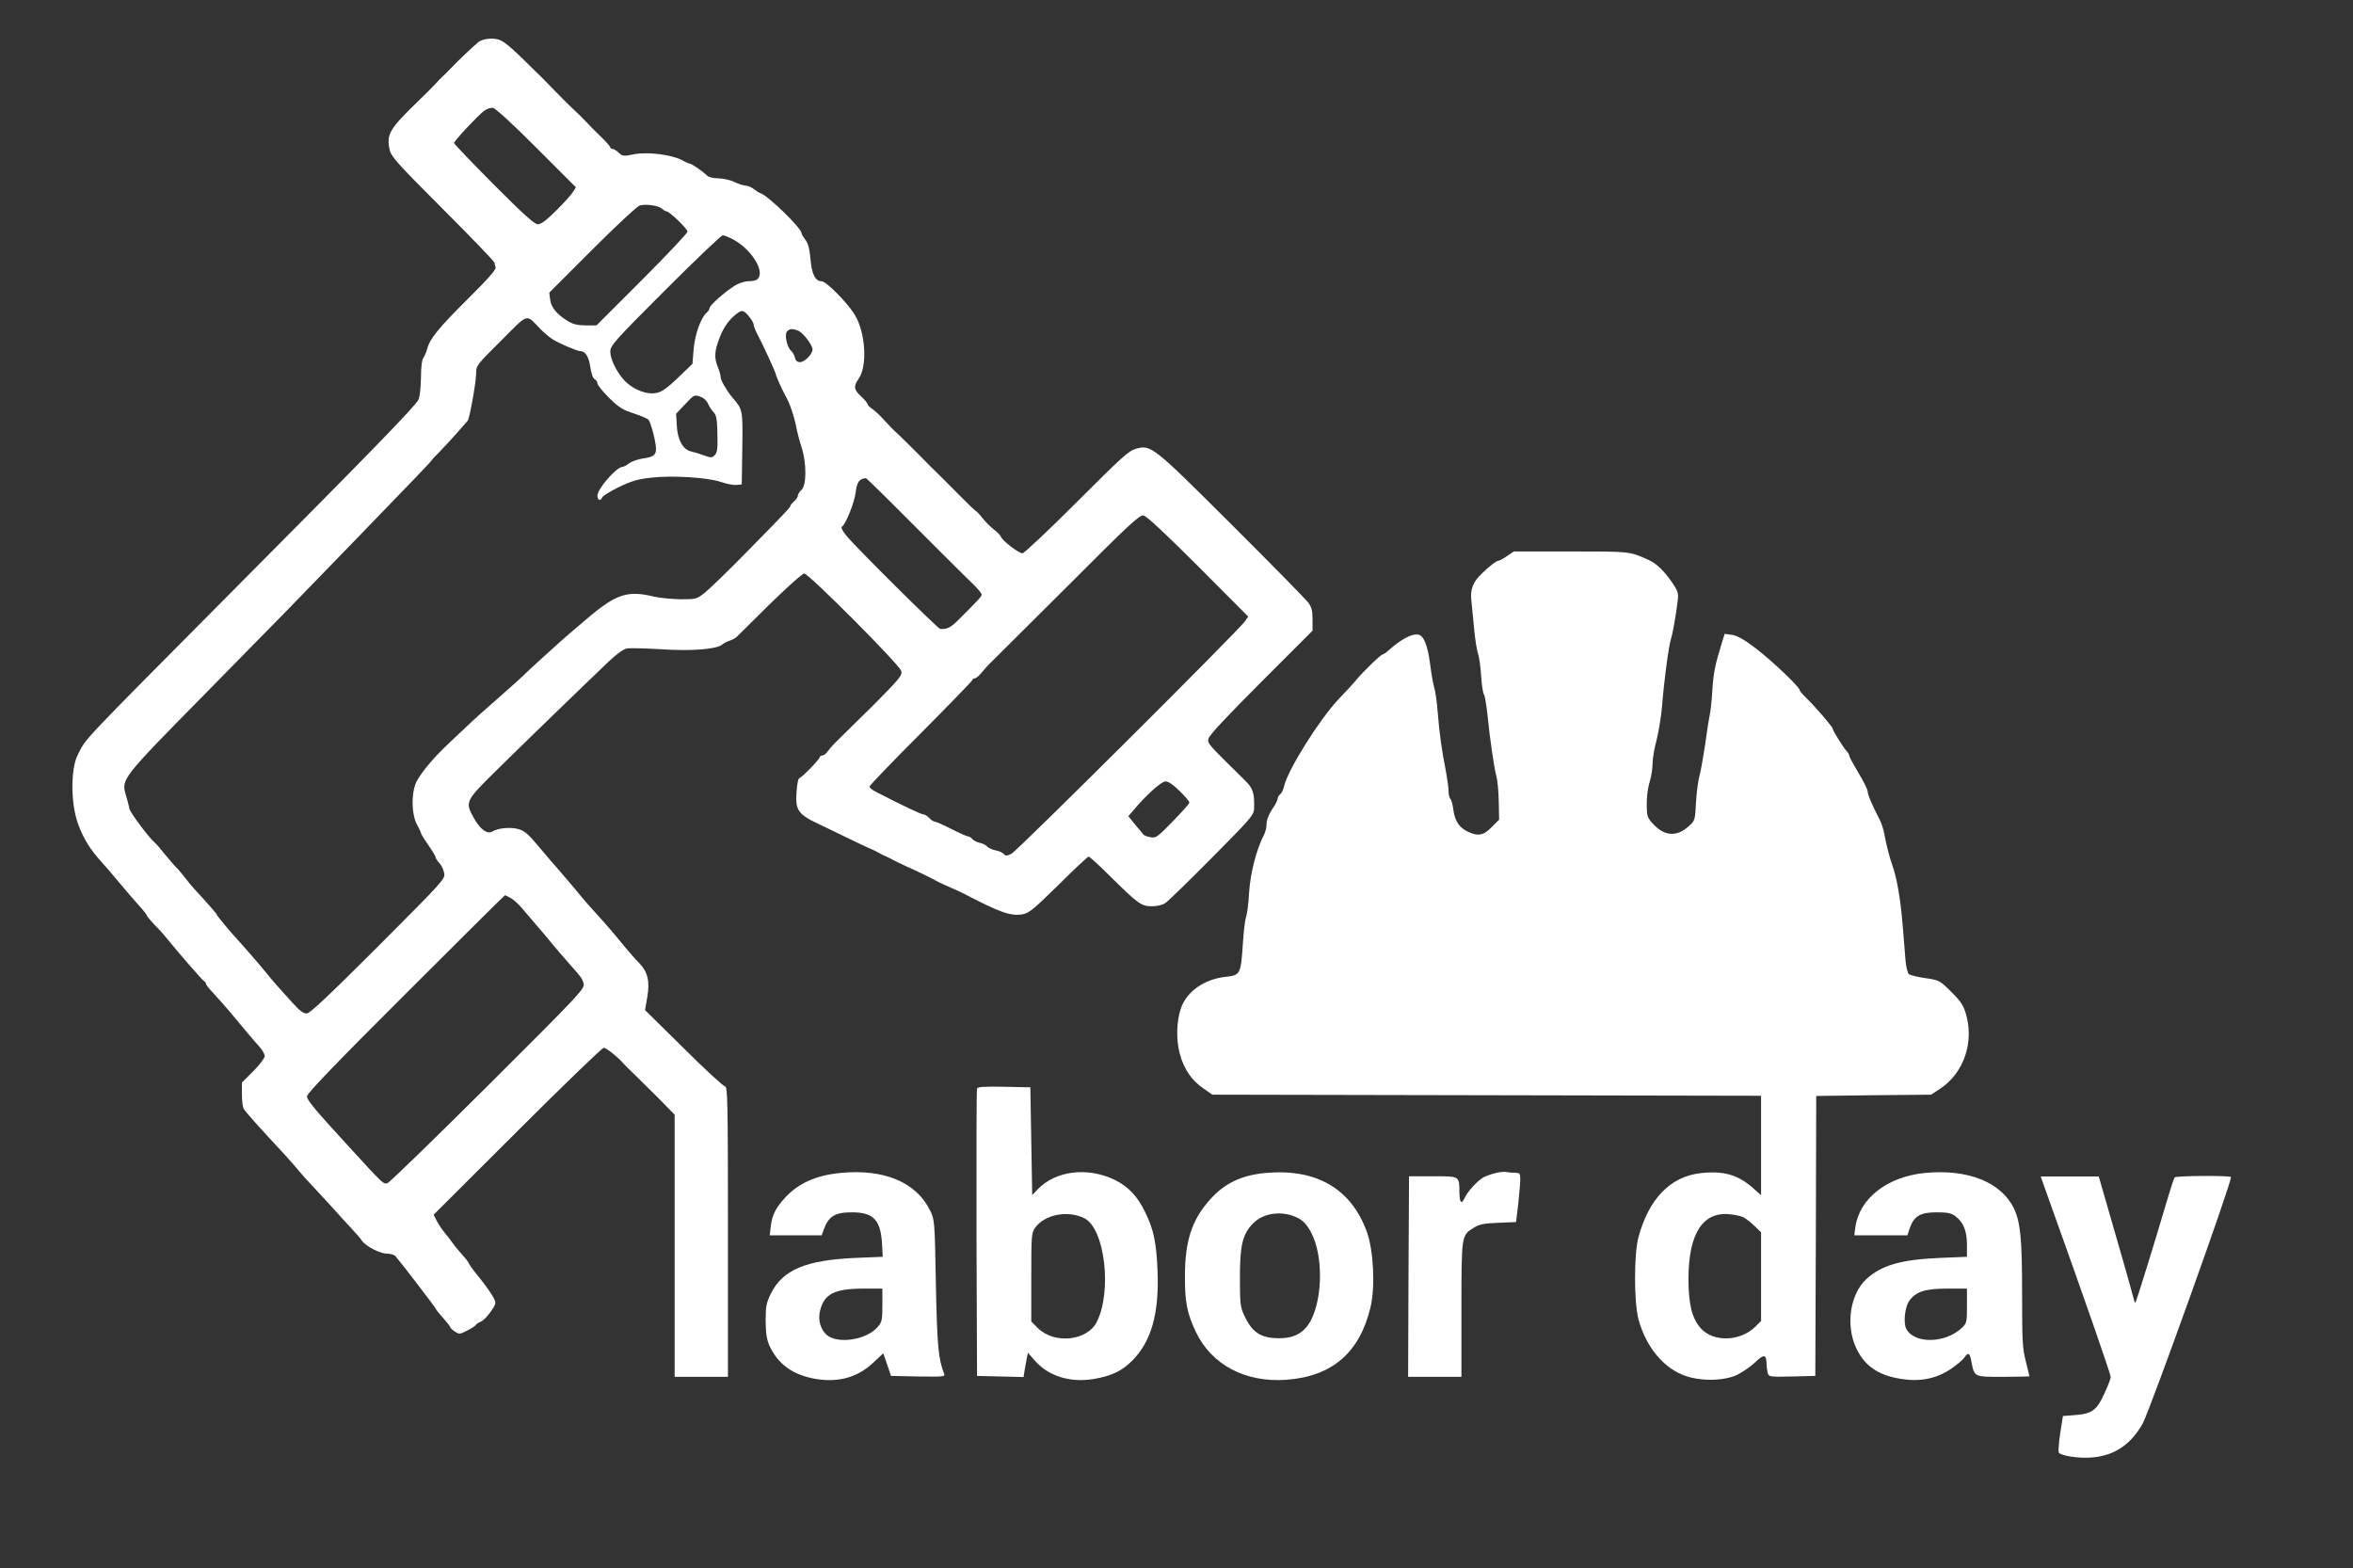
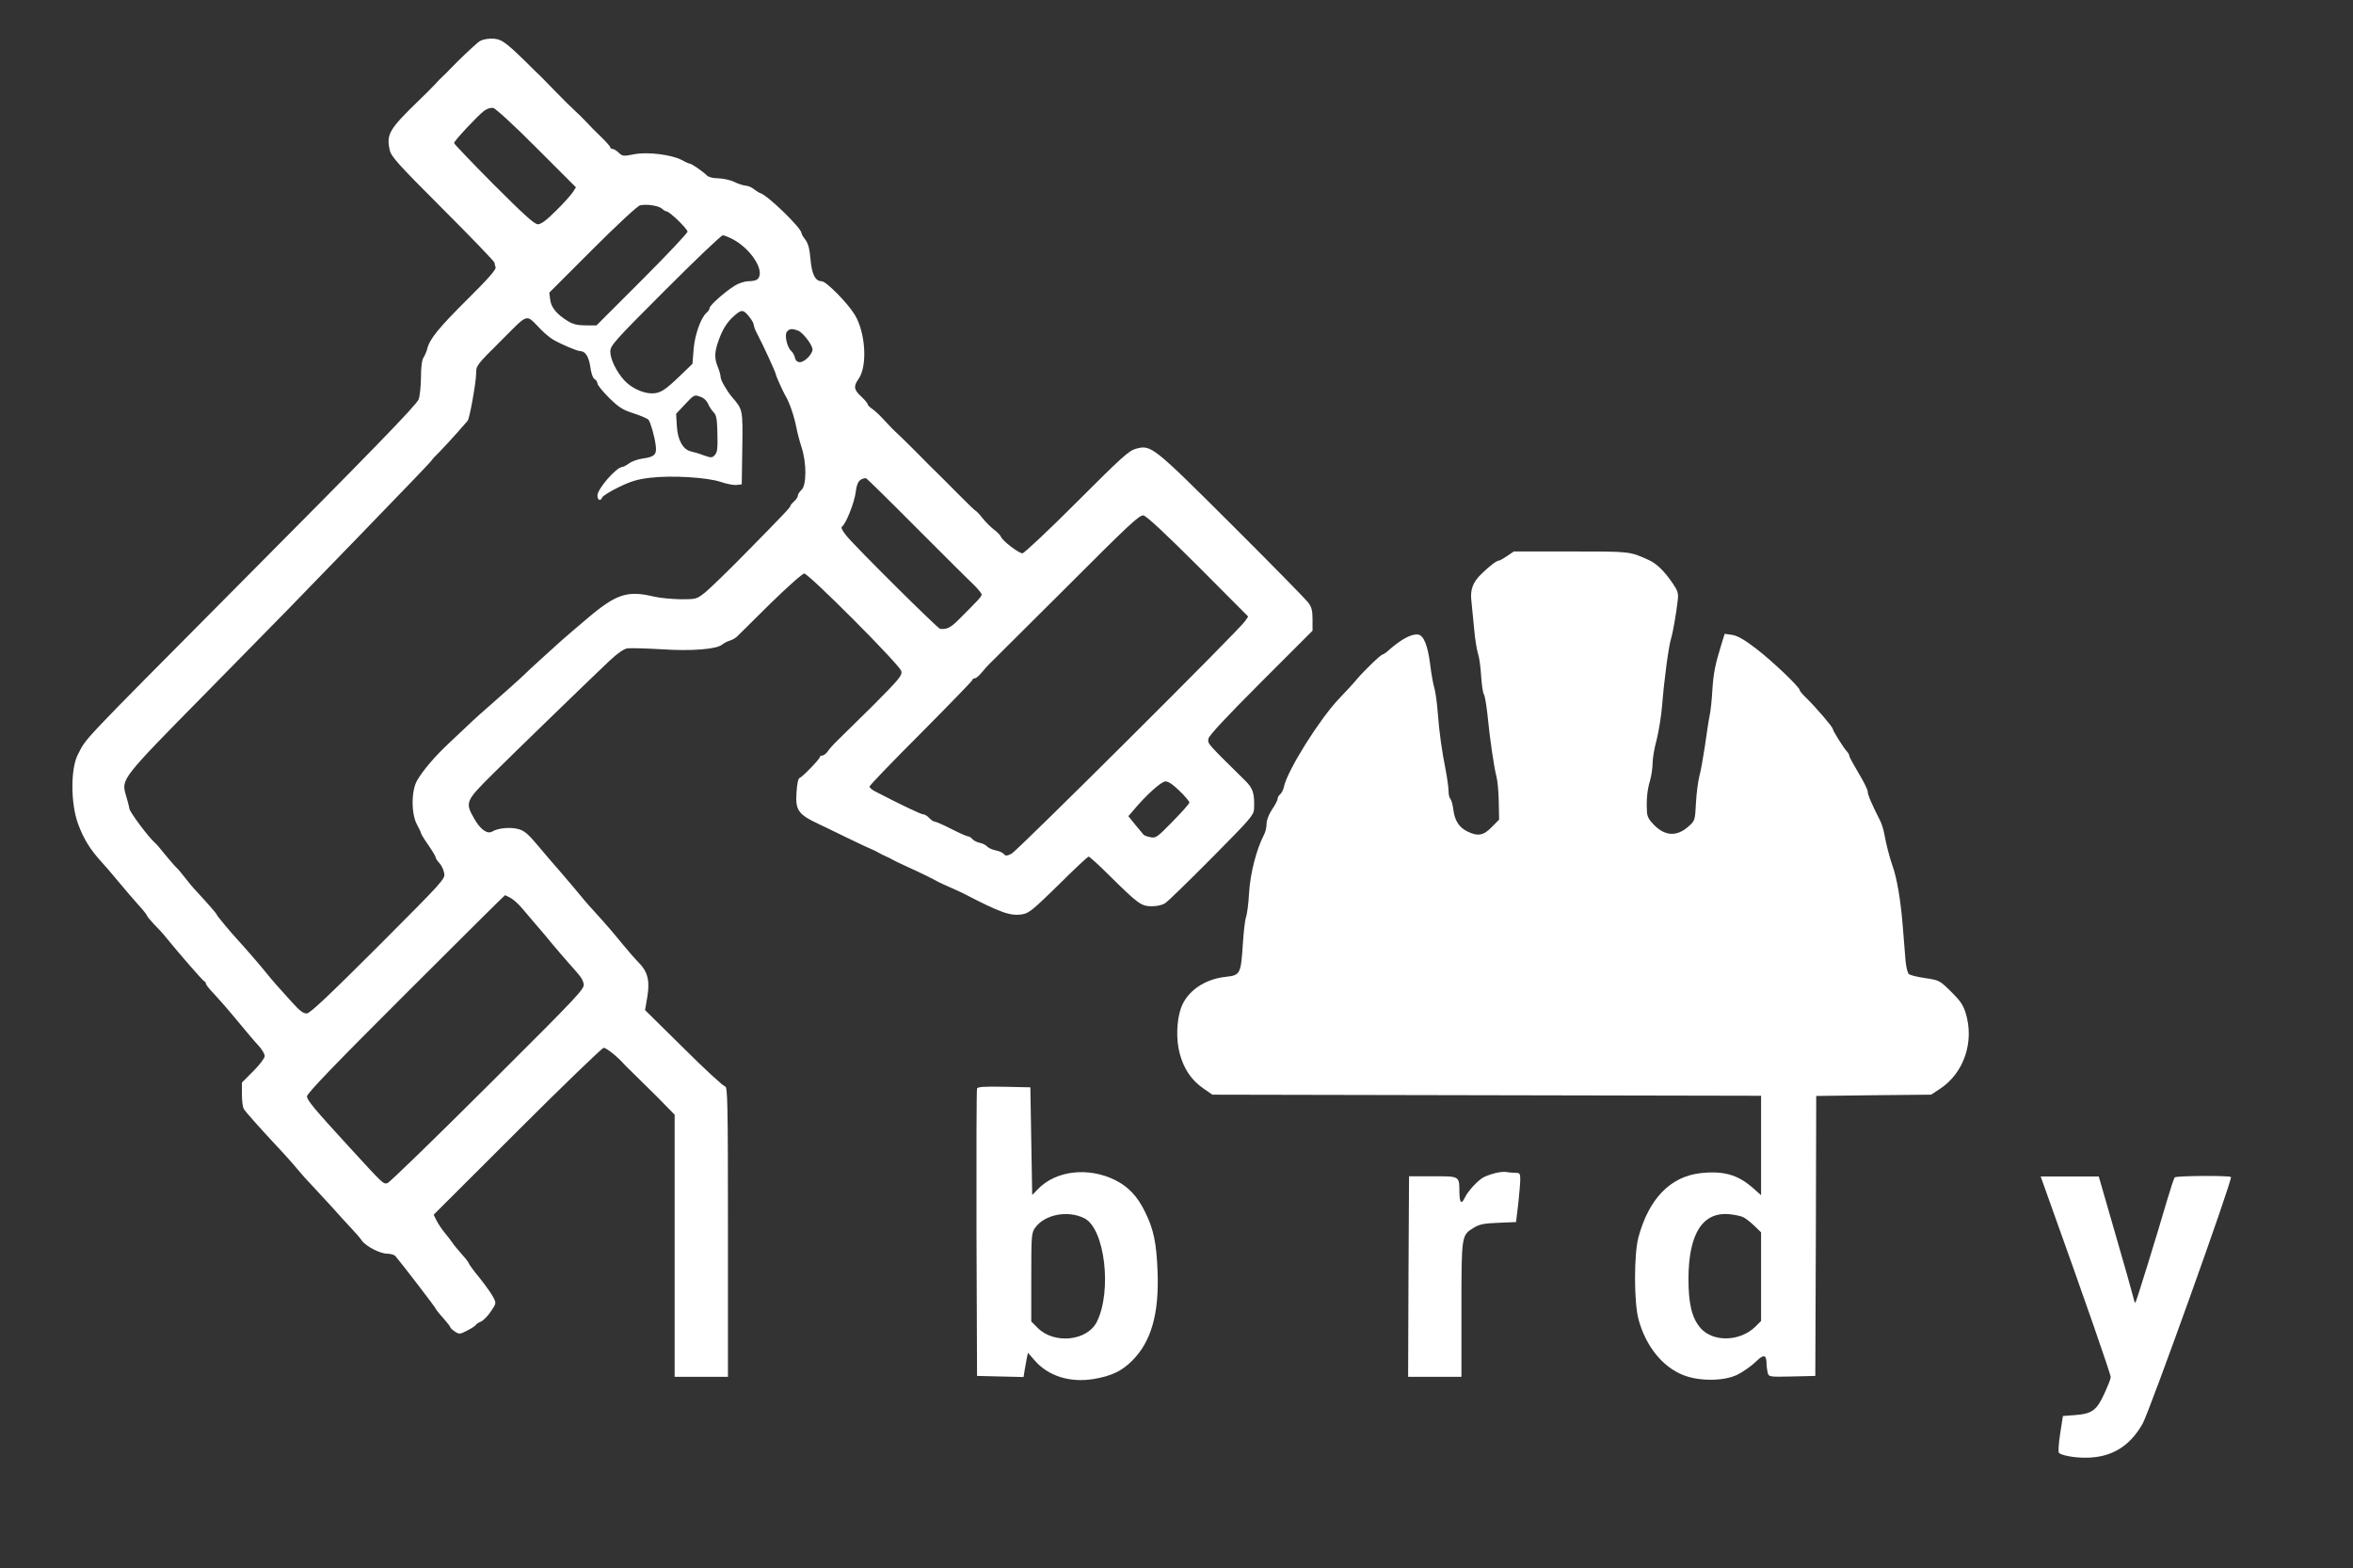
<svg xmlns="http://www.w3.org/2000/svg" version="1.0" width="1280pt" height="853pt" viewBox="0 0 1280 853" preserveAspectRatio="xMidYMid meet">
  <rect x="0" y="0" width="1280" height="853" fill="#333333" stroke="none" />
  <g transform="translate(0,853) scale(0.1,-0.1)" fill="#ffffff" stroke="none">
    <path d="M2600 8299 c-33 -28 -107 -98 -147 -140 -18 -19 -38 -39 -45 -45 -7 -6 -25 -24 -39 -40 -15 -16 -55 -57 -90 -90 -162 -157 -178 -184 -159 -270 8 -36 44 -76 290 -322 154 -154 280 -285 280 -291 0 -5 3 -17 6 -25 4 -12 -40 -62 -152 -173 -157 -156 -207 -217 -220 -271 -4 -15 -13 -36 -20 -47 -9 -13 -14 -51 -14 -110 -1 -49 -6 -102 -13 -118 -14 -33 -258 -284 -1007 -1037 -855 -861 -797 -800 -847 -896 -39 -76 -39 -263 1 -374 30 -82 64 -138 129 -210 18 -19 55 -62 82 -95 71 -84 71 -85 120 -140 25 -27 45 -53 45 -57 0 -3 17 -23 37 -45 21 -21 52 -54 68 -75 76 -93 198 -233 206 -236 5 -2 9 -8 9 -13 0 -5 18 -29 41 -52 22 -23 79 -88 126 -145 47 -57 100 -120 119 -140 19 -20 34 -46 34 -57 0 -11 -28 -48 -62 -82 l-62 -62 0 -63 c0 -35 4 -70 10 -80 8 -15 79 -95 217 -243 32 -35 70 -78 85 -97 15 -18 43 -50 62 -69 19 -20 69 -74 110 -119 41 -46 92 -102 113 -124 22 -23 46 -51 54 -63 21 -32 100 -73 139 -73 18 0 38 -6 44 -12 39 -46 220 -282 220 -287 0 -3 18 -26 40 -50 22 -25 40 -48 40 -52 0 -3 11 -14 25 -23 23 -15 27 -15 67 6 24 12 45 26 47 31 2 4 13 12 26 17 13 5 37 29 54 54 31 45 31 46 15 78 -9 18 -43 66 -75 106 -33 40 -59 76 -59 80 0 4 -17 26 -38 49 -20 23 -44 51 -52 64 -8 12 -27 36 -41 53 -14 17 -34 46 -43 64 l-17 34 455 454 c250 250 462 454 470 454 14 0 76 -49 110 -88 6 -7 26 -27 45 -45 19 -18 78 -77 133 -131 l98 -100 0 -713 0 -713 145 0 145 0 0 790 c0 708 -2 790 -16 790 -8 0 -110 93 -225 208 l-210 207 12 70 c15 87 3 138 -44 186 -19 19 -56 61 -83 94 -58 71 -93 112 -154 179 -25 27 -51 57 -58 65 -18 23 -102 122 -141 167 -19 21 -68 78 -108 126 -60 72 -80 89 -114 98 -43 12 -111 5 -140 -13 -27 -17 -65 9 -99 69 -51 89 -48 96 99 242 122 121 488 476 634 615 47 44 79 66 100 70 18 2 101 0 185 -5 164 -11 302 0 331 26 9 7 27 17 41 21 13 4 29 13 36 19 6 6 88 86 181 179 94 92 178 167 188 167 24 0 521 -498 528 -531 6 -23 -11 -43 -152 -185 -88 -87 -176 -174 -196 -193 -20 -19 -43 -45 -52 -58 -8 -12 -22 -23 -29 -23 -8 0 -14 -4 -14 -8 0 -11 -95 -109 -110 -114 -8 -2 -14 -31 -17 -78 -7 -97 9 -120 117 -171 14 -6 79 -38 145 -70 66 -32 131 -63 145 -68 14 -6 32 -15 40 -20 8 -5 26 -14 40 -20 14 -6 32 -15 40 -20 8 -5 42 -21 75 -36 67 -30 140 -66 170 -83 11 -6 43 -20 70 -32 28 -12 61 -28 75 -35 193 -100 246 -119 311 -109 36 6 59 25 197 160 85 85 159 154 164 154 5 0 55 -45 111 -101 159 -157 175 -169 233 -169 30 0 59 7 74 18 14 9 128 120 253 246 208 210 227 231 229 265 3 86 -5 112 -50 156 -208 205 -203 199 -198 227 4 18 94 115 286 307 l280 280 0 61 c0 50 -5 67 -24 93 -14 18 -200 208 -415 422 -430 429 -439 436 -521 414 -40 -11 -78 -46 -323 -291 -153 -153 -286 -278 -295 -278 -20 0 -109 68 -117 90 -3 8 -20 26 -38 39 -17 13 -45 41 -62 62 -16 21 -33 38 -36 39 -3 0 -46 41 -95 91 -49 50 -102 102 -117 117 -15 14 -60 59 -100 100 -40 40 -85 85 -101 100 -36 33 -51 48 -95 96 -19 21 -45 44 -58 53 -12 8 -23 19 -23 24 0 5 -16 24 -35 42 -40 36 -43 56 -15 95 50 69 39 254 -21 351 -40 65 -155 181 -179 181 -35 0 -54 38 -61 120 -5 58 -13 86 -28 106 -12 15 -21 31 -21 36 0 27 -181 203 -223 217 -7 2 -23 12 -36 22 -13 11 -33 19 -45 19 -11 1 -39 9 -61 20 -22 11 -61 19 -87 20 -29 0 -53 6 -63 16 -21 21 -83 64 -93 64 -4 0 -23 8 -42 19 -58 30 -186 46 -260 32 -58 -12 -64 -11 -84 8 -12 12 -28 21 -34 21 -7 0 -12 4 -12 8 0 5 -23 31 -51 58 -28 27 -65 64 -82 83 -18 19 -45 46 -61 60 -16 14 -62 60 -102 101 -40 41 -77 79 -82 84 -5 4 -45 43 -87 85 -111 108 -131 121 -184 121 -31 -1 -54 -7 -71 -21z m319 -574 l214 -214 -18 -28 c-10 -15 -51 -61 -91 -100 -51 -51 -81 -73 -98 -73 -19 0 -76 52 -240 216 -119 120 -216 221 -216 226 0 11 126 146 162 174 17 13 37 19 51 17 13 -3 115 -96 236 -218z m682 -330 c8 -8 20 -15 25 -15 16 0 114 -95 114 -110 0 -8 -111 -126 -247 -262 l-248 -248 -59 0 c-43 0 -68 6 -95 22 -61 37 -93 75 -98 117 l-5 39 235 235 c132 132 246 238 259 240 36 8 101 -2 119 -18z m390 -169 c105 -59 177 -184 125 -218 -6 -4 -27 -8 -46 -8 -19 0 -52 -11 -73 -24 -53 -33 -137 -107 -137 -122 0 -6 -7 -18 -16 -25 -31 -26 -65 -121 -71 -201 l-6 -77 -60 -58 c-90 -87 -115 -103 -161 -103 -50 0 -114 31 -151 72 -43 48 -75 115 -75 155 0 33 19 55 298 334 164 164 305 299 314 299 8 0 35 -11 59 -24z m83 -417 c14 -17 26 -37 26 -45 0 -8 9 -32 20 -52 29 -54 100 -209 100 -217 0 -8 37 -90 51 -115 24 -39 49 -114 61 -175 5 -27 18 -77 29 -110 27 -84 27 -205 -1 -230 -11 -10 -20 -24 -20 -32 0 -7 -9 -21 -20 -30 -11 -10 -20 -21 -20 -24 0 -9 -29 -39 -249 -263 -91 -93 -188 -186 -214 -208 -48 -38 -50 -38 -135 -38 -48 1 -114 7 -147 15 -142 34 -203 14 -361 -120 -65 -55 -128 -109 -140 -120 -12 -11 -59 -54 -105 -95 -45 -41 -90 -82 -98 -91 -18 -18 -109 -99 -200 -179 -62 -54 -78 -69 -213 -197 -75 -71 -134 -140 -168 -197 -33 -55 -34 -181 -2 -241 12 -22 22 -43 22 -47 0 -4 18 -34 40 -65 22 -32 40 -62 40 -67 0 -6 9 -19 20 -31 11 -11 23 -36 26 -54 7 -32 0 -39 -357 -397 -263 -263 -371 -365 -389 -367 -19 -1 -38 12 -80 59 -74 81 -110 122 -141 161 -32 40 -126 148 -154 178 -37 40 -115 133 -115 138 0 5 -47 59 -111 128 -20 21 -49 56 -64 76 -16 21 -36 45 -45 53 -9 8 -36 40 -61 70 -24 30 -49 60 -56 65 -33 28 -134 163 -139 185 -2 14 -11 47 -19 74 -26 88 -26 88 437 558 430 437 469 477 823 843 116 120 254 263 308 319 53 55 97 102 97 104 0 2 19 23 43 46 23 24 65 69 94 102 28 32 54 62 57 65 10 10 46 209 46 256 0 44 1 46 136 180 153 153 132 147 214 63 19 -20 49 -45 65 -55 34 -22 134 -65 151 -65 28 0 47 -30 55 -85 5 -36 14 -62 23 -67 9 -5 16 -16 16 -24 0 -8 28 -43 63 -78 54 -53 75 -66 135 -85 39 -13 75 -28 80 -35 11 -14 33 -90 39 -139 7 -49 -7 -63 -69 -71 -28 -4 -62 -16 -76 -27 -14 -10 -30 -19 -36 -19 -33 -1 -136 -119 -136 -156 0 -26 17 -32 26 -10 3 8 43 33 90 56 66 32 102 43 171 51 118 14 312 2 385 -23 32 -11 70 -18 85 -16 l28 3 3 197 c3 211 3 210 -56 278 -29 35 -62 92 -62 109 0 10 -7 35 -15 54 -19 47 -19 80 3 142 22 63 47 103 86 137 40 35 49 35 80 -3z m268 -78 c26 -10 78 -78 78 -102 0 -25 -43 -69 -68 -69 -15 0 -24 8 -28 25 -3 13 -12 29 -20 36 -22 18 -38 88 -23 105 13 16 28 18 61 5z m-528 -361 c15 -5 32 -22 38 -37 7 -16 20 -36 30 -46 14 -13 18 -36 20 -90 3 -109 1 -128 -15 -144 -13 -14 -20 -14 -59 0 -23 9 -54 18 -68 21 -44 9 -74 62 -78 138 l-4 67 47 50 c52 56 52 55 89 41z m1171 -711 c149 -149 289 -289 313 -311 23 -23 42 -46 42 -52 0 -11 -14 -26 -121 -133 -47 -48 -69 -58 -105 -54 -13 2 -459 444 -510 507 -21 26 -31 45 -24 49 21 13 68 131 75 188 7 55 19 72 55 76 3 1 127 -121 275 -270z m1533 -210 l272 -273 -17 -25 c-28 -44 -1238 -1248 -1270 -1265 -26 -13 -33 -13 -42 -2 -7 8 -27 17 -45 20 -19 4 -39 13 -46 21 -6 7 -24 17 -40 20 -16 3 -34 13 -41 21 -6 8 -17 14 -23 14 -6 0 -47 18 -90 40 -43 22 -84 40 -90 40 -7 0 -21 9 -31 20 -10 11 -25 20 -33 20 -12 0 -119 51 -258 123 -19 9 -34 22 -34 28 0 6 126 137 280 291 154 155 280 285 280 289 0 5 6 9 13 9 7 0 23 14 37 31 14 17 31 36 38 43 6 6 193 192 415 413 347 348 405 402 427 399 17 -3 116 -95 298 -277z m-102 -1221 c30 -29 54 -57 54 -64 0 -6 -41 -52 -91 -103 -85 -87 -92 -92 -122 -85 -18 3 -34 10 -37 14 -3 3 -22 28 -44 53 l-38 47 26 30 c68 82 152 158 175 159 16 1 41 -16 77 -51z m-3638 -583 c15 -8 43 -33 62 -56 19 -23 55 -65 80 -94 25 -28 63 -74 85 -101 22 -26 60 -71 85 -99 75 -84 78 -89 85 -117 7 -26 -27 -62 -519 -552 -290 -289 -536 -528 -548 -532 -23 -7 -22 -7 -209 197 -188 205 -229 254 -229 275 0 16 159 181 537 558 295 295 538 536 540 536 2 0 16 -7 31 -15z" />
    <path d="M8198 5505 c-20 -14 -41 -25 -45 -25 -12 0 -49 -28 -92 -70 -49 -46 -64 -88 -57 -147 3 -26 9 -95 15 -153 5 -58 15 -118 21 -135 6 -16 14 -70 17 -120 3 -49 10 -95 15 -102 5 -6 13 -53 19 -105 13 -135 37 -297 49 -340 6 -21 12 -82 13 -137 l2 -100 -40 -40 c-44 -46 -75 -52 -131 -25 -46 22 -70 58 -78 119 -3 27 -11 54 -16 59 -6 6 -10 24 -10 42 0 18 -7 68 -15 111 -22 111 -35 203 -44 318 -4 55 -13 116 -19 135 -6 19 -16 76 -22 125 -13 103 -35 159 -66 163 -35 5 -91 -25 -157 -83 -15 -14 -31 -25 -35 -25 -10 0 -100 -87 -141 -135 -18 -22 -61 -69 -96 -105 -106 -111 -280 -388 -300 -478 -3 -17 -13 -36 -21 -43 -8 -6 -14 -17 -14 -25 0 -7 -13 -33 -30 -57 -18 -28 -30 -58 -30 -78 0 -19 -6 -46 -14 -60 -41 -79 -74 -207 -81 -313 -3 -60 -11 -120 -17 -135 -5 -14 -13 -80 -17 -146 -11 -165 -14 -170 -93 -179 -116 -12 -212 -79 -244 -171 -24 -69 -27 -172 -6 -248 22 -82 64 -144 128 -188 l49 -34 1493 -3 1492 -3 0 -271 0 -270 -45 40 c-82 72 -160 94 -285 80 -164 -19 -280 -139 -337 -348 -25 -93 -25 -358 1 -450 40 -145 131 -257 244 -301 87 -34 218 -33 292 2 30 15 75 46 99 69 46 45 60 43 61 -10 0 -14 3 -35 6 -48 6 -22 9 -23 133 -20 l126 3 3 762 2 761 313 4 312 3 50 33 c129 86 186 255 138 411 -14 45 -30 68 -80 117 -61 60 -64 62 -139 73 -43 6 -83 16 -90 22 -7 6 -15 38 -18 72 -3 34 -10 123 -16 197 -11 137 -32 257 -55 320 -15 41 -35 119 -45 175 -4 22 -14 54 -22 70 -46 90 -68 142 -68 159 0 10 -22 55 -50 101 -27 46 -50 87 -50 93 0 6 -6 17 -13 24 -18 19 -77 113 -77 123 0 10 -90 115 -142 166 -21 20 -38 40 -38 45 0 16 -148 157 -235 224 -65 50 -102 71 -131 76 l-42 6 -15 -48 c-37 -119 -46 -165 -52 -258 -3 -55 -10 -118 -15 -140 -5 -23 -16 -95 -25 -161 -10 -66 -23 -140 -30 -165 -7 -25 -16 -90 -19 -145 -5 -99 -6 -100 -41 -131 -63 -56 -126 -53 -186 7 -30 30 -39 47 -40 77 -3 66 2 116 17 166 8 27 14 71 14 96 0 26 10 82 22 126 11 43 25 129 30 189 10 131 35 318 48 360 10 31 29 140 37 212 4 35 0 49 -28 90 -44 65 -87 107 -129 126 -106 48 -97 47 -424 47 l-311 0 -37 -25z m1286 -3597 c12 -6 38 -26 59 -46 l37 -36 0 -241 0 -241 -32 -32 c-84 -81 -229 -84 -297 -7 -47 54 -66 130 -66 270 1 247 79 367 229 349 27 -3 59 -10 70 -16z" />
    <path d="M5315 2608 c-3 -7 -4 -362 -3 -788 l3 -775 126 -3 127 -3 6 38 c4 21 9 51 12 66 l6 28 35 -40 c73 -86 192 -124 321 -103 97 16 154 43 211 100 104 104 147 256 138 486 -6 154 -21 228 -67 321 -42 87 -91 139 -165 176 -147 72 -323 51 -420 -51 l-30 -31 -5 293 -5 293 -143 3 c-108 2 -144 0 -147 -10z m585 -706 c110 -57 150 -395 67 -562 -52 -105 -232 -124 -322 -34 l-35 35 0 240 c0 228 1 242 21 270 52 73 179 97 269 51z" />
-     <path d="M4570 2149 c-131 -13 -227 -56 -298 -133 -52 -56 -72 -96 -79 -157 l-6 -49 142 0 141 0 10 28 c27 76 61 97 155 97 116 0 156 -42 163 -171 l4 -71 -148 -6 c-271 -12 -397 -65 -461 -195 -24 -50 -28 -68 -28 -147 1 -69 5 -100 21 -136 46 -100 126 -158 249 -180 125 -21 228 7 313 86 l57 53 21 -61 21 -62 148 -3 c138 -2 147 -1 141 15 -32 81 -38 151 -45 488 -6 342 -7 351 -31 399 -75 155 -252 229 -490 205z m230 -718 c0 -81 -2 -92 -25 -119 -60 -72 -222 -96 -280 -42 -32 30 -45 79 -35 125 21 95 77 124 233 125 l107 0 0 -89z" />
-     <path d="M6884 2149 c-131 -12 -224 -57 -302 -145 -98 -109 -136 -225 -136 -414 -1 -142 11 -203 59 -305 85 -179 269 -277 492 -261 249 18 399 147 458 393 27 112 17 312 -20 413 -86 235 -275 344 -551 319z m149 -233 c50 -18 74 -41 102 -96 62 -122 60 -345 -2 -469 -36 -70 -89 -101 -175 -101 -99 0 -147 31 -190 125 -21 45 -23 64 -23 205 0 176 14 236 71 294 51 53 139 69 217 42z" />
    <path d="M8137 2149 c-21 -5 -50 -15 -66 -23 -32 -17 -87 -77 -103 -112 -18 -38 -28 -28 -29 29 -1 91 3 88 -144 88 l-130 0 -3 -545 -2 -546 145 0 145 0 0 365 c0 408 0 405 67 446 31 19 55 24 134 27 l96 4 12 99 c6 55 11 115 11 134 0 31 -3 35 -27 35 -16 0 -37 2 -48 4 -11 3 -37 0 -58 -5z" />
-     <path d="M10470 2149 c-204 -20 -355 -139 -377 -294 l-6 -45 144 0 145 0 14 42 c23 63 57 83 145 83 59 0 79 -4 102 -21 43 -32 63 -80 63 -155 l0 -66 -147 -6 c-212 -9 -319 -40 -401 -116 -87 -81 -112 -246 -57 -369 45 -100 119 -153 245 -173 103 -17 191 0 271 53 33 22 67 51 76 64 19 30 29 24 37 -22 17 -86 12 -84 173 -84 78 0 143 2 143 3 0 2 -9 39 -20 82 -18 69 -20 111 -20 359 0 312 -9 397 -45 473 -70 143 -252 215 -485 192z m230 -722 c0 -89 -1 -95 -27 -120 -91 -86 -259 -89 -303 -6 -17 31 -8 120 16 152 36 51 87 67 207 67 l107 0 0 -93z" />
    <path d="M11830 2125 c-4 -5 -22 -59 -40 -120 -56 -192 -169 -558 -174 -562 -2 -2 -7 11 -11 29 -4 18 -48 174 -98 346 l-90 312 -158 0 -158 0 40 -112 c203 -566 342 -966 341 -980 0 -9 -16 -49 -35 -90 -41 -90 -67 -109 -158 -116 l-67 -5 -15 -96 c-8 -53 -11 -100 -7 -104 12 -14 81 -27 144 -27 140 0 241 60 312 186 39 71 491 1331 480 1341 -9 9 -298 7 -306 -2z" />
  </g>
</svg>